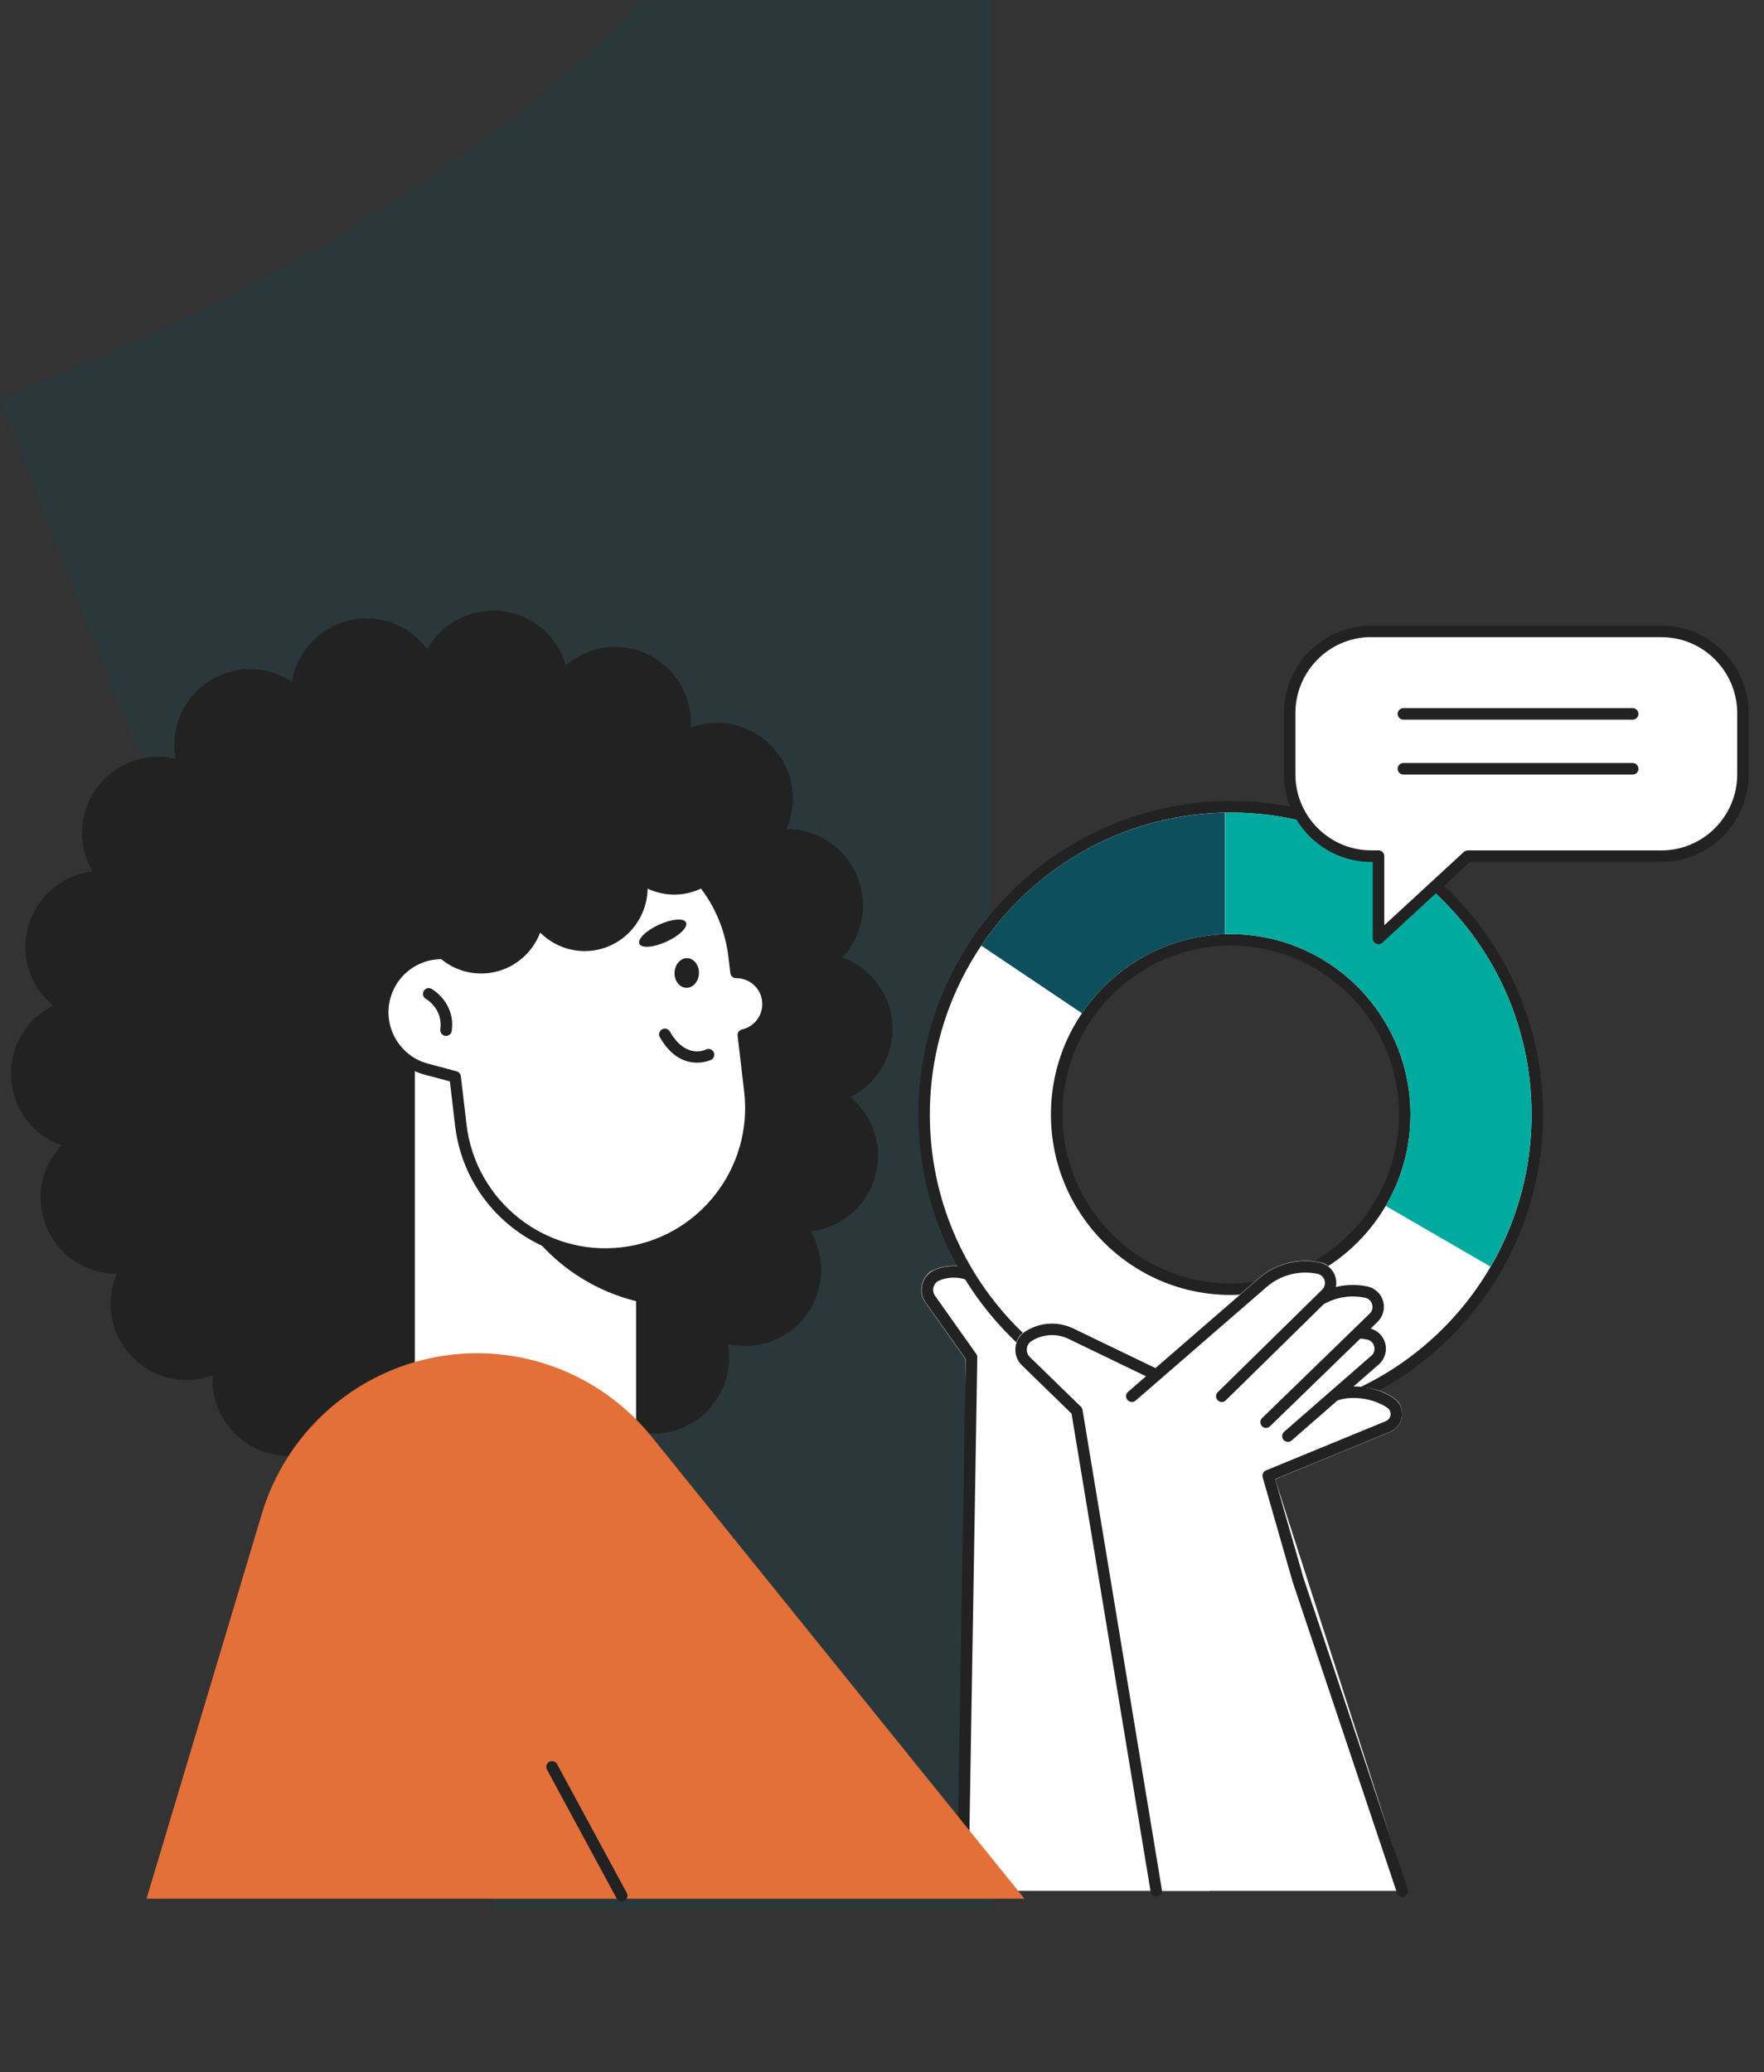
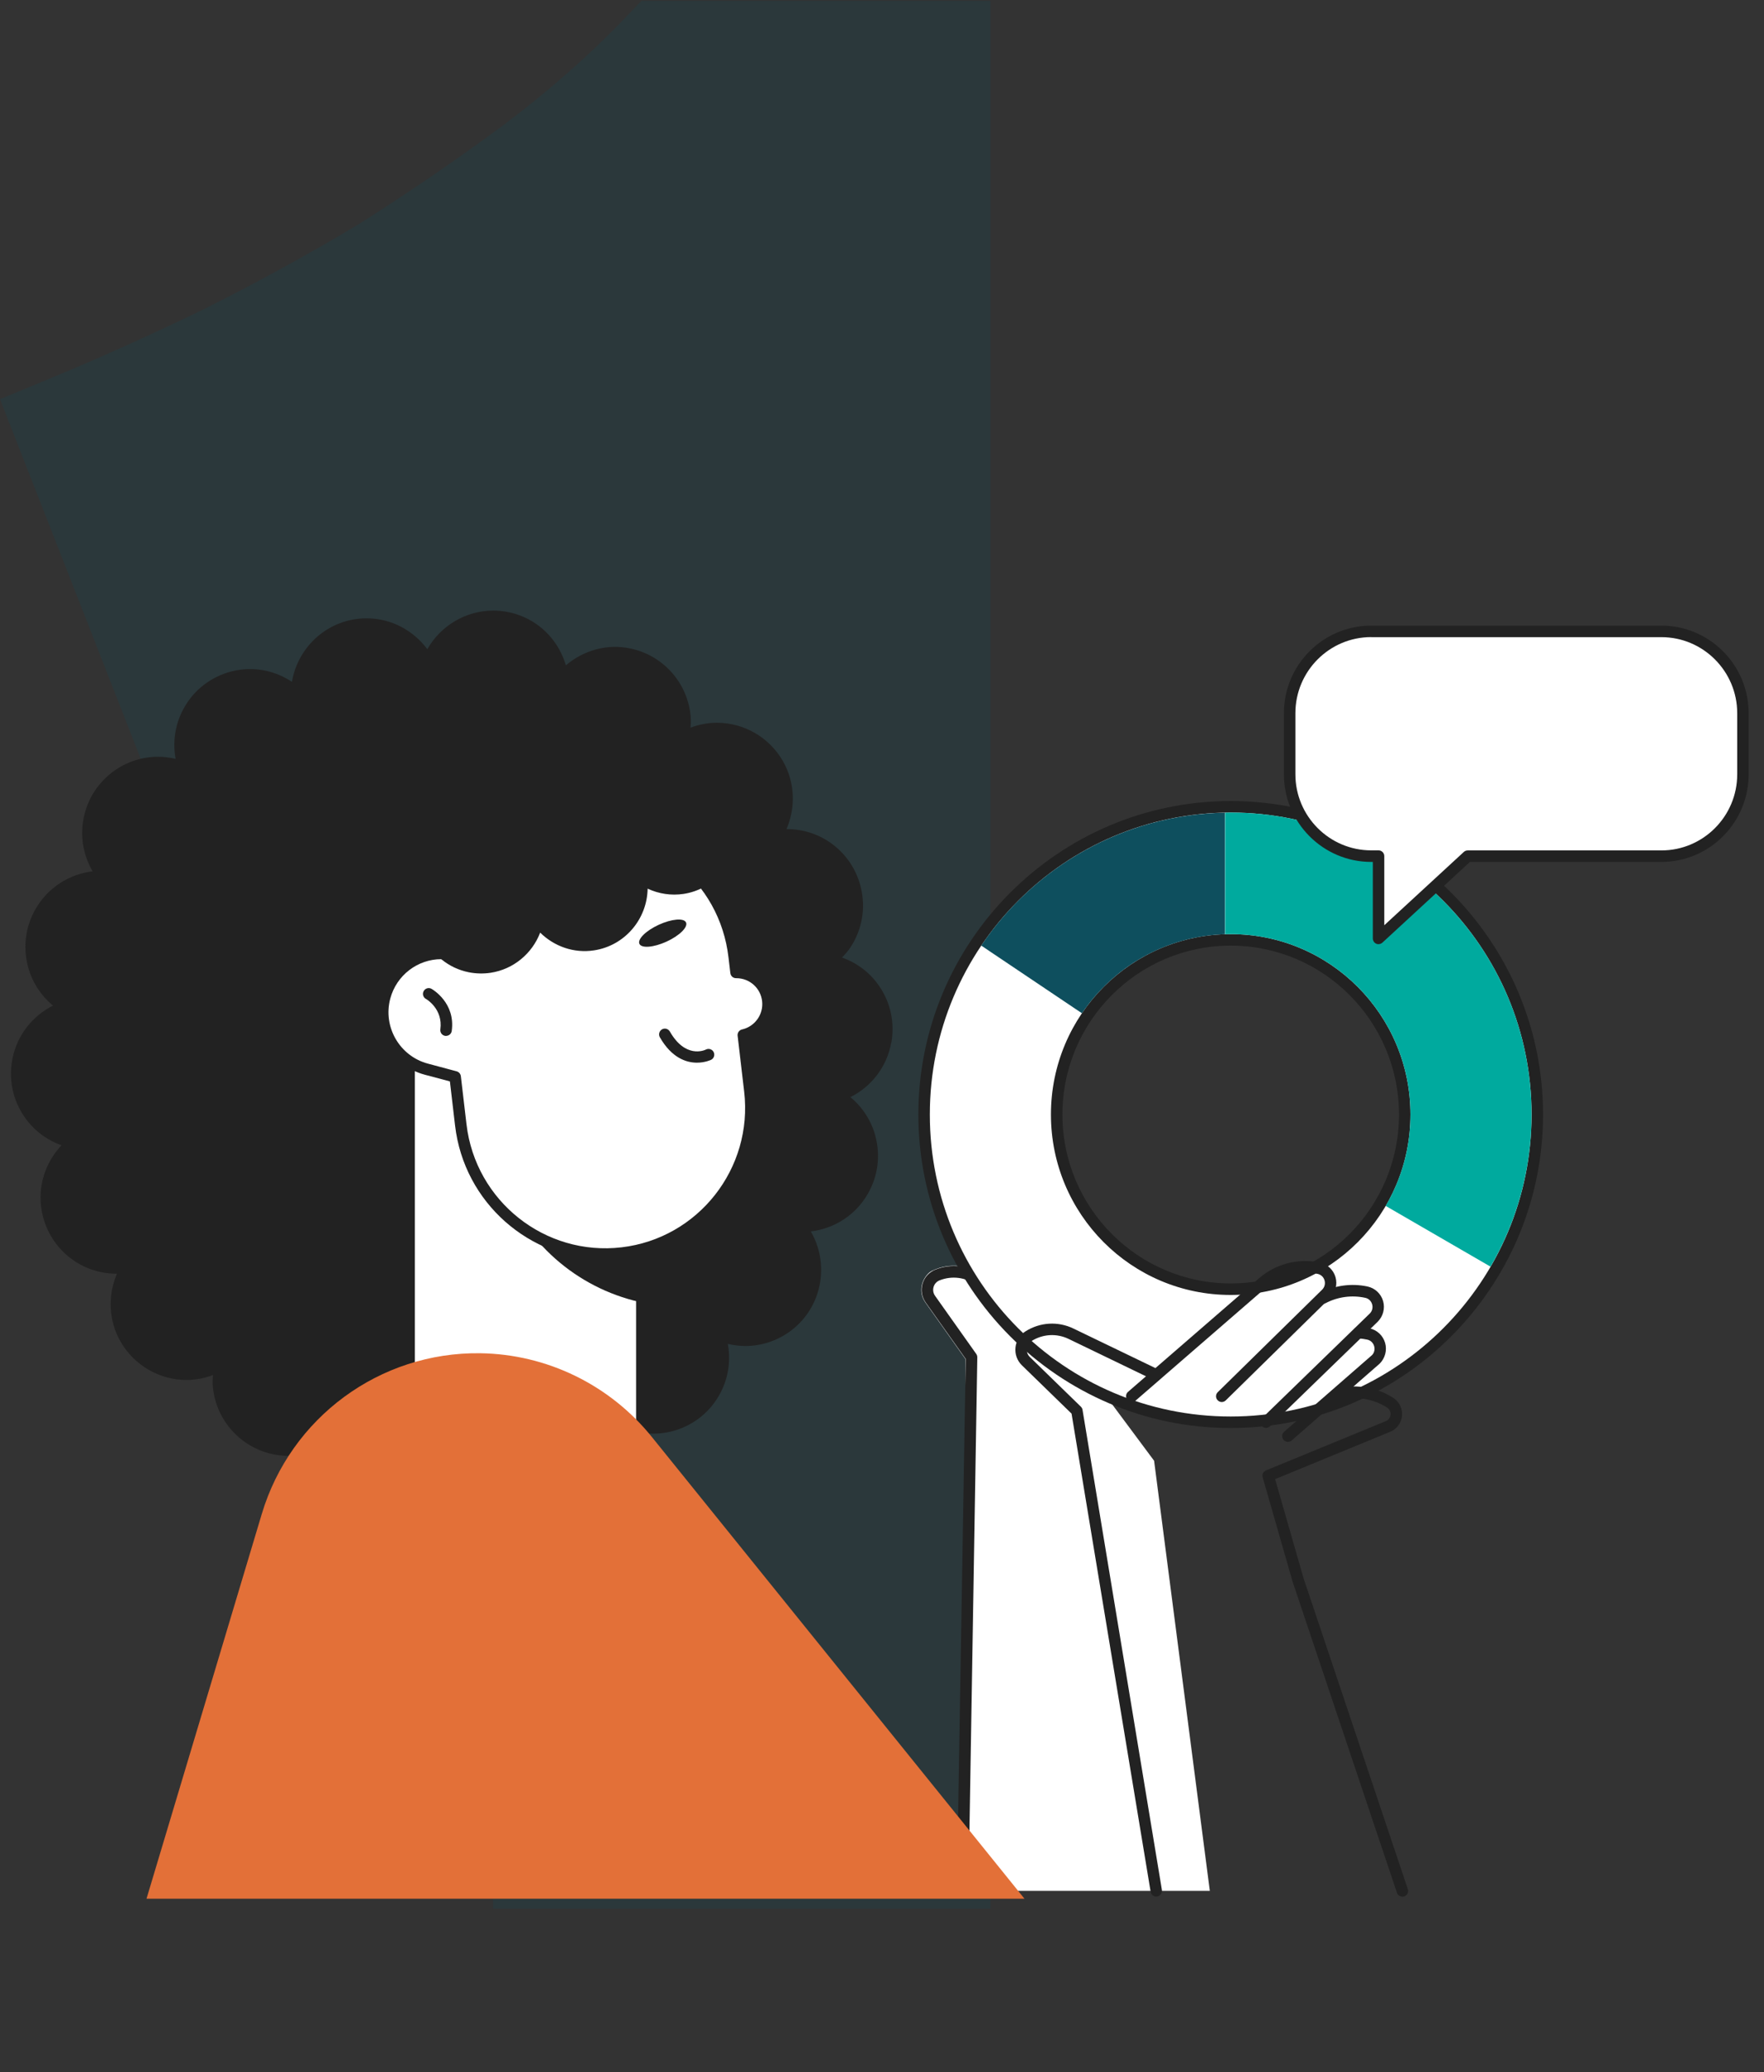
<svg xmlns="http://www.w3.org/2000/svg" width="86" height="101" viewBox="0 0 86 101" fill="none">
  <rect x="0" y="0" width="86" height="101" fill="#333333" stroke="none" />
  <path opacity="0.2" d="M2.454 18.442L0 19.458L7.601 38.882L10.056 38.04C13.077 37.005 16.175 35.799 19.352 34.426L19.38 34.413L19.407 34.401C21.021 33.659 22.564 32.883 24.036 32.07V93.037H48.284V0.037H31.274L30.475 0.873C28.735 2.692 26.743 4.447 24.494 6.135C22.285 7.771 19.95 9.369 17.487 10.93C15.034 12.401 12.498 13.791 9.878 15.102C7.314 16.342 4.84 17.455 2.454 18.442Z" fill="#0E4F5E" />
  <g clip-path="url(#clip0_767_3891)">
    <path d="M43.457 50.815C43.628 49.837 43.413 48.849 42.845 48.038C42.397 47.397 41.773 46.931 41.051 46.676C41.174 46.544 41.297 46.412 41.404 46.263C41.972 45.449 42.19 44.463 42.016 43.486C41.703 41.706 40.17 40.414 38.37 40.414C38.362 40.414 38.353 40.414 38.345 40.414C38.79 39.372 38.77 38.145 38.163 37.089C37.503 35.944 36.275 35.23 34.951 35.23C34.512 35.23 34.078 35.315 33.667 35.469C33.678 35.289 33.689 35.11 33.672 34.927C33.586 33.939 33.121 33.043 32.363 32.403C31.697 31.841 30.852 31.532 29.982 31.532C29.111 31.532 28.252 31.864 27.589 32.431C27.267 31.338 26.461 30.406 25.317 29.988C24.908 29.839 24.483 29.763 24.049 29.763C22.709 29.763 21.483 30.499 20.834 31.645C20.157 30.738 19.088 30.14 17.874 30.14C16.044 30.14 14.53 31.479 14.233 33.234C13.64 32.841 12.938 32.613 12.199 32.613C11.768 32.613 11.34 32.689 10.931 32.838C10.002 33.178 9.258 33.86 8.841 34.761C8.514 35.466 8.424 36.238 8.561 36.991C8.284 36.926 7.999 36.887 7.708 36.887C6.84 36.887 5.995 37.196 5.329 37.758C4.571 38.395 4.107 39.291 4.02 40.282C3.953 41.057 4.132 41.812 4.515 42.472C3.362 42.61 2.324 43.281 1.737 44.303C1.241 45.162 1.11 46.164 1.367 47.125C1.569 47.88 1.997 48.529 2.584 49.017C1.566 49.531 0.802 50.494 0.592 51.685C0.421 52.662 0.637 53.651 1.205 54.462C1.653 55.102 2.277 55.568 2.999 55.824C2.223 56.65 1.82 57.812 2.033 59.014C2.347 60.794 3.877 62.086 5.676 62.086C5.685 62.086 5.693 62.086 5.702 62.086C5.257 63.127 5.276 64.355 5.884 65.407C6.544 66.553 7.775 67.266 9.096 67.266C9.535 67.266 9.969 67.182 10.38 67.028C10.369 67.207 10.358 67.387 10.374 67.57C10.461 68.558 10.926 69.454 11.684 70.094C12.35 70.656 13.195 70.965 14.063 70.965C14.93 70.965 15.792 70.633 16.455 70.066C16.777 71.158 17.583 72.091 18.727 72.509C19.136 72.658 19.561 72.734 19.995 72.734C21.335 72.734 22.561 71.998 23.21 70.852C23.887 71.759 24.956 72.357 26.17 72.357C28 72.357 29.514 71.018 29.811 69.263C30.404 69.656 31.106 69.883 31.845 69.883C32.276 69.883 32.704 69.808 33.113 69.659C34.042 69.319 34.783 68.637 35.203 67.735C35.53 67.031 35.62 66.258 35.483 65.506C35.76 65.57 36.045 65.61 36.336 65.61C37.204 65.61 38.049 65.301 38.717 64.739C40.116 63.56 40.419 61.561 39.529 60.025C40.682 59.89 41.723 59.216 42.307 58.194C42.803 57.335 42.934 56.332 42.677 55.372C42.475 54.617 42.047 53.968 41.46 53.479C42.478 52.968 43.242 52.005 43.452 50.812L43.457 50.815Z" fill="#222222" />
    <path d="M56.265 71.198L58.982 92.17H46.994L47.07 66.247L45.117 63.492C44.823 63.08 44.848 62.51 45.24 62.091C45.307 62.021 45.388 61.965 45.478 61.926C46.289 61.552 47.218 61.648 47.932 62.173L51.48 64.773C51.48 64.773 51.491 64.787 51.497 64.793L56.262 71.198H56.265Z" fill="white" />
    <path d="M46.93 92.451C46.93 92.451 46.927 92.451 46.925 92.451C46.771 92.451 46.648 92.322 46.65 92.165L47.081 66.241L45.128 63.487C44.941 63.22 44.885 62.889 44.977 62.574C45.069 62.26 45.296 62.01 45.598 61.889C46.379 61.575 47.249 61.687 47.929 62.184L51.477 64.784C51.603 64.877 51.628 65.051 51.539 65.177C51.446 65.304 51.273 65.329 51.147 65.239L47.599 62.639C47.076 62.257 46.407 62.173 45.805 62.411C45.663 62.468 45.556 62.586 45.514 62.734C45.472 62.883 45.498 63.038 45.587 63.164L47.593 65.994C47.627 66.042 47.646 66.101 47.646 66.163L47.215 92.179C47.215 92.333 47.087 92.454 46.936 92.454L46.93 92.451Z" fill="#222222" />
    <path d="M60 69.328C51.757 69.328 45.053 62.6 45.053 54.327C45.053 46.055 51.757 39.327 60 39.327C68.244 39.327 74.948 46.055 74.948 54.327C74.948 62.6 68.244 69.328 60 69.328ZM60 45.814C55.322 45.814 51.516 49.633 51.516 54.327C51.516 59.022 55.322 62.841 60 62.841C64.679 62.841 68.484 59.022 68.484 54.327C68.484 49.633 64.679 45.814 60 45.814Z" fill="white" />
    <path d="M60 39.608C68.101 39.608 74.668 46.198 74.668 54.327C74.668 62.456 68.101 69.047 60 69.047C51.9 69.047 45.332 62.456 45.332 54.327C45.332 46.198 51.9 39.608 60 39.608ZM60 63.122C64.841 63.122 68.764 59.185 68.764 54.327C68.764 49.47 64.841 45.533 60 45.533C55.16 45.533 51.236 49.47 51.236 54.327C51.236 59.185 55.16 63.122 60 63.122ZM60 39.046C51.603 39.046 44.773 45.901 44.773 54.327C44.773 62.754 51.603 69.608 60 69.608C68.398 69.608 75.228 62.754 75.228 54.327C75.228 45.901 68.398 39.046 60 39.046ZM60 62.56C55.476 62.56 51.796 58.868 51.796 54.327C51.796 49.787 55.476 46.094 60 46.094C64.525 46.094 68.205 49.787 68.205 54.327C68.205 58.868 64.525 62.56 60 62.56Z" fill="#222222" />
    <path d="M60 39.608C59.911 39.608 59.821 39.613 59.729 39.613V45.538C59.819 45.538 59.908 45.533 60 45.533C64.841 45.533 68.764 49.469 68.764 54.327C68.764 55.953 68.322 57.475 67.555 58.781L72.668 61.743C73.938 59.564 74.668 57.031 74.668 54.327C74.668 46.198 68.101 39.608 60 39.608Z" fill="#00AA9E" />
    <path d="M48.242 46.364L52.748 49.391C54.273 47.136 56.816 45.634 59.715 45.538V39.614C54.77 39.709 50.428 42.253 47.839 46.092L48.24 46.361L48.242 46.364Z" fill="#0E4F5E" />
    <path d="M80.998 30.774H66.853C64.656 30.774 62.877 32.56 62.877 34.764V37.741C62.877 39.945 64.656 41.731 66.853 41.731H67.211V45.741L71.557 41.731H80.998C83.194 41.731 84.974 39.945 84.974 37.741V34.764C84.974 32.56 83.194 30.774 80.998 30.774Z" fill="white" />
    <path d="M67.209 46.024C67.169 46.024 67.133 46.016 67.097 46.002C66.996 45.957 66.929 45.856 66.929 45.743V42.014H66.85C64.503 42.014 62.594 40.099 62.594 37.743V34.767C62.594 32.411 64.503 30.496 66.85 30.496H80.995C83.343 30.496 85.251 32.411 85.251 34.767V37.743C85.251 40.099 83.343 42.014 80.995 42.014H71.663L67.396 45.948C67.343 45.996 67.276 46.021 67.206 46.021L67.209 46.024ZM66.85 31.055C64.81 31.055 63.154 32.72 63.154 34.764V37.741C63.154 39.788 64.813 41.45 66.85 41.45H67.209C67.362 41.45 67.488 41.576 67.488 41.731V45.1L71.367 41.526C71.417 41.478 71.487 41.453 71.557 41.453H80.998C83.038 41.453 84.694 39.788 84.694 37.743V34.767C84.694 32.72 83.035 31.058 80.998 31.058H66.853L66.85 31.055Z" fill="#222222" />
-     <path d="M79.599 35.079H68.42C68.266 35.079 68.14 34.952 68.14 34.798C68.14 34.644 68.266 34.517 68.42 34.517H79.599C79.753 34.517 79.879 34.644 79.879 34.798C79.879 34.952 79.753 35.079 79.599 35.079Z" fill="#222222" />
-     <path d="M79.599 37.755H68.42C68.266 37.755 68.14 37.629 68.14 37.474C68.14 37.32 68.266 37.193 68.42 37.193H79.599C79.753 37.193 79.879 37.32 79.879 37.474C79.879 37.629 79.753 37.755 79.599 37.755Z" fill="#222222" />
    <path d="M33.86 49.549C35.708 44.569 32.922 38.93 27.637 36.956C22.352 34.982 16.57 37.419 14.722 42.399C12.874 47.38 15.661 53.018 20.945 54.992C26.23 56.967 32.012 54.53 33.86 49.549Z" fill="#222222" />
    <path d="M19.942 72.138H31.288L31.288 50.408H19.942V72.138Z" fill="white" />
    <path d="M31.291 72.422H19.944C19.791 72.422 19.665 72.296 19.665 72.141V50.41C19.665 50.256 19.791 50.13 19.944 50.13H31.291C31.445 50.13 31.571 50.256 31.571 50.41V72.141C31.571 72.296 31.445 72.422 31.291 72.422ZM20.224 71.861H31.011V50.691H20.224V71.861Z" fill="#222222" />
    <path d="M31.16 63.459C28.132 62.765 25.521 60.561 24.447 57.394L23.456 54.479L31.16 51.834V63.459Z" fill="#222222" />
    <path d="M21.713 46.482C22.141 43.34 24.634 40.765 27.916 40.377C31.809 39.92 35.334 42.714 35.791 46.62L35.883 47.4C36.666 47.395 37.346 47.976 37.433 48.776C37.52 49.568 36.994 50.278 36.238 50.452L36.557 53.176C37.013 57.082 34.229 60.62 30.337 61.078C26.445 61.535 22.919 58.741 22.463 54.836L22.189 52.491L20.784 52.115C19.259 51.708 18.349 50.135 18.755 48.605C19.113 47.254 20.373 46.386 21.713 46.482Z" fill="white" />
    <path d="M29.506 61.406C25.821 61.406 22.625 58.629 22.186 54.866L21.934 52.713L20.711 52.387C19.038 51.94 18.039 50.211 18.484 48.532C18.848 47.161 20.079 46.212 21.472 46.193C22.021 42.969 24.623 40.481 27.883 40.096C29.839 39.866 31.77 40.414 33.314 41.641C34.859 42.865 35.838 44.623 36.068 46.586L36.132 47.133C36.957 47.24 37.618 47.894 37.71 48.745C37.802 49.582 37.31 50.36 36.543 50.652L36.834 53.142C37.307 57.194 34.408 60.878 30.368 61.355C30.077 61.389 29.788 61.406 29.503 61.406H29.506ZM21.517 46.754C20.359 46.754 19.329 47.538 19.026 48.678C18.66 50.056 19.483 51.477 20.857 51.845L22.261 52.221C22.373 52.252 22.454 52.345 22.468 52.46L22.743 54.805C23.182 58.55 26.573 61.24 30.306 60.8C34.039 60.361 36.719 56.956 36.28 53.21L35.961 50.486C35.944 50.343 36.037 50.211 36.177 50.18C36.803 50.037 37.226 49.447 37.156 48.807C37.086 48.164 36.546 47.681 35.897 47.681C35.891 47.681 35.888 47.681 35.883 47.681C35.74 47.681 35.623 47.574 35.606 47.434L35.514 46.653C35.301 44.839 34.397 43.216 32.97 42.084C31.543 40.953 29.76 40.445 27.95 40.658C24.861 41.023 22.41 43.432 21.99 46.521C21.97 46.667 21.842 46.774 21.693 46.763C21.634 46.76 21.573 46.757 21.514 46.757L21.517 46.754Z" fill="#222222" />
    <path d="M21.746 50.494C21.746 50.494 21.721 50.494 21.707 50.494C21.553 50.472 21.447 50.331 21.469 50.177C21.604 49.186 20.798 48.708 20.761 48.689C20.627 48.613 20.579 48.442 20.658 48.307C20.733 48.172 20.904 48.124 21.038 48.2C21.086 48.228 22.214 48.88 22.023 50.253C22.004 50.393 21.884 50.494 21.746 50.494Z" fill="#222222" />
    <path d="M33.98 51.8C33.465 51.8 32.752 51.575 32.17 50.562C32.091 50.427 32.139 50.256 32.273 50.177C32.407 50.098 32.578 50.146 32.657 50.281C33.409 51.595 34.321 51.208 34.422 51.157C34.559 51.09 34.727 51.149 34.794 51.286C34.861 51.424 34.806 51.592 34.668 51.66C34.663 51.662 34.38 51.8 33.977 51.8H33.98Z" fill="#222222" />
-     <path d="M34.075 47.453C34.058 47.852 33.779 48.164 33.451 48.15C33.124 48.136 32.869 47.801 32.886 47.403C32.903 47.004 33.182 46.692 33.51 46.706C33.837 46.72 34.092 47.054 34.075 47.453Z" fill="#222222" />
    <path d="M33.446 44.965C33.549 45.193 33.124 45.611 32.497 45.898C31.87 46.184 31.277 46.235 31.173 46.007C31.07 45.78 31.495 45.361 32.122 45.075C32.749 44.788 33.342 44.738 33.446 44.965Z" fill="#222222" />
    <path d="M7.143 92.552H49.946L31.775 70.038C29.727 67.502 26.663 66.008 23.411 65.963C18.517 65.896 14.175 69.091 12.764 73.792L7.143 92.552Z" fill="#E37038" />
-     <path d="M68.04 68.204C67.477 67.791 66.794 67.595 66.112 67.617L67.32 66.43C67.424 66.329 67.502 66.202 67.541 66.062C67.707 65.447 67.362 64.913 66.85 64.759L67.222 64.391C67.323 64.293 67.401 64.172 67.438 64.037C67.623 63.389 67.234 62.816 66.674 62.698C66.165 62.588 65.641 62.602 65.143 62.723C65.21 62.352 65.087 61.943 64.671 61.651C64.609 61.608 64.539 61.578 64.466 61.558C63.383 61.285 62.222 61.566 61.38 62.296L56.324 66.68C56.324 66.68 56.309 66.668 56.304 66.663L52.342 64.751C51.544 64.366 50.615 64.439 49.885 64.956C49.807 65.012 49.734 65.082 49.681 65.163C49.37 65.643 49.451 66.211 49.812 66.562L52.23 68.915C52.23 68.915 56.43 92.17 56.433 92.17H68.624L62.166 72.107L67.774 69.799C68.275 69.594 68.535 68.985 68.221 68.415C68.177 68.334 68.109 68.263 68.031 68.207L68.04 68.204Z" fill="white" />
    <path d="M55.179 68.339C55.101 68.339 55.022 68.305 54.967 68.241C54.866 68.123 54.877 67.946 54.994 67.845L61.386 62.305C62.194 61.603 63.302 61.319 64.349 61.544C64.715 61.622 65.006 61.895 65.11 62.254C65.213 62.614 65.11 63.001 64.847 63.265L59.76 68.26C59.648 68.37 59.471 68.367 59.365 68.255C59.256 68.145 59.259 67.966 59.371 67.859L64.458 62.864C64.578 62.745 64.623 62.574 64.575 62.411C64.528 62.248 64.402 62.128 64.234 62.094C63.358 61.906 62.432 62.145 61.755 62.731L55.364 68.272C55.311 68.317 55.246 68.339 55.182 68.339H55.179Z" fill="#222222" />
    <path d="M61.727 69.603C61.654 69.603 61.581 69.575 61.525 69.519C61.419 69.406 61.422 69.229 61.531 69.123L66.778 64.029C66.898 63.911 66.943 63.742 66.895 63.577C66.847 63.414 66.722 63.293 66.554 63.26C65.902 63.119 65.216 63.212 64.626 63.523C64.489 63.596 64.321 63.54 64.248 63.403C64.175 63.265 64.228 63.097 64.365 63.024C65.071 62.653 65.891 62.544 66.668 62.709C67.035 62.788 67.326 63.06 67.43 63.42C67.533 63.779 67.43 64.166 67.164 64.43L61.914 69.524C61.861 69.577 61.791 69.603 61.718 69.603H61.727Z" fill="#222222" />
    <path d="M62.79 70.282C62.712 70.282 62.633 70.249 62.578 70.187C62.477 70.069 62.488 69.892 62.605 69.791L66.887 66.056C66.996 65.95 67.041 65.778 66.993 65.615C66.945 65.453 66.82 65.332 66.652 65.298C66.512 65.267 66.366 65.248 66.224 65.239C66.07 65.231 65.952 65.096 65.961 64.942C65.969 64.787 66.103 64.669 66.257 64.678C66.428 64.689 66.601 64.711 66.766 64.748C67.133 64.826 67.424 65.099 67.528 65.458C67.631 65.818 67.528 66.205 67.264 66.469L62.972 70.215C62.919 70.26 62.855 70.285 62.787 70.285L62.79 70.282Z" fill="#222222" />
    <path d="M68.37 92.451C68.252 92.451 68.143 92.378 68.104 92.26L63.017 77.094L61.559 72.012C61.52 71.874 61.59 71.728 61.721 71.675L67.564 69.271C67.693 69.218 67.776 69.103 67.793 68.965C67.807 68.828 67.749 68.698 67.634 68.62C66.962 68.162 65.941 68.013 65.205 68.263C65.059 68.314 64.9 68.235 64.85 68.086C64.799 67.94 64.878 67.78 65.026 67.73C65.927 67.424 67.13 67.598 67.947 68.154C68.233 68.347 68.386 68.679 68.35 69.024C68.314 69.367 68.096 69.662 67.776 69.791L62.166 72.099L63.551 76.928L68.635 92.083C68.686 92.229 68.605 92.389 68.459 92.44C68.428 92.451 68.4 92.454 68.37 92.454V92.451Z" fill="#222222" />
    <path d="M56.374 92.451C56.24 92.451 56.122 92.353 56.097 92.215L52.241 68.906L49.823 66.553C49.588 66.326 49.474 66.008 49.507 65.683C49.541 65.357 49.717 65.071 49.994 64.897C50.705 64.447 51.581 64.394 52.339 64.762L56.298 66.671C56.438 66.739 56.497 66.907 56.43 67.045C56.363 67.185 56.195 67.244 56.058 67.177L52.096 65.264C51.513 64.984 50.839 65.023 50.291 65.368C50.162 65.45 50.078 65.584 50.061 65.739C50.044 65.891 50.1 66.042 50.21 66.149L52.694 68.567C52.736 68.609 52.767 68.662 52.776 68.721L56.645 92.12C56.671 92.271 56.567 92.417 56.416 92.443C56.399 92.443 56.385 92.445 56.371 92.445L56.374 92.451Z" fill="#222222" />
    <path d="M22.72 34.823C17.63 35.604 13.724 39.344 12.465 44.033C13.013 44.294 13.637 44.393 14.256 44.297C14.617 44.241 14.964 44.117 15.283 43.938C15.297 44.087 15.311 44.235 15.347 44.384C15.543 45.187 16.038 45.867 16.743 46.297C17.362 46.676 18.098 46.822 18.814 46.712C19.547 46.6 20.196 46.221 20.672 45.667C21.075 46.527 21.856 47.192 22.852 47.392C23.207 47.462 23.568 47.47 23.923 47.417C25.029 47.248 25.944 46.485 26.335 45.46C27.007 46.122 27.964 46.479 28.963 46.325C30.471 46.094 31.549 44.797 31.574 43.317C32.111 43.567 32.718 43.665 33.328 43.573C33.684 43.519 34.025 43.401 34.344 43.227C35.038 42.846 35.547 42.225 35.793 41.472C33.373 36.808 28.191 33.981 22.723 34.82L22.72 34.823Z" fill="#222222" />
-     <path d="M30.312 92.687C30.214 92.687 30.116 92.633 30.065 92.541L26.666 86.259C26.593 86.122 26.643 85.953 26.777 85.877C26.915 85.805 27.082 85.855 27.158 85.99L30.558 92.271C30.631 92.409 30.58 92.577 30.446 92.653C30.404 92.676 30.356 92.687 30.312 92.687Z" fill="#222222" />
  </g>
  <defs>
    <clipPath id="clip0_767_3891">
      <rect width="84.781" height="79" fill="white" transform="translate(0.471 21.863)" />
    </clipPath>
  </defs>
</svg>